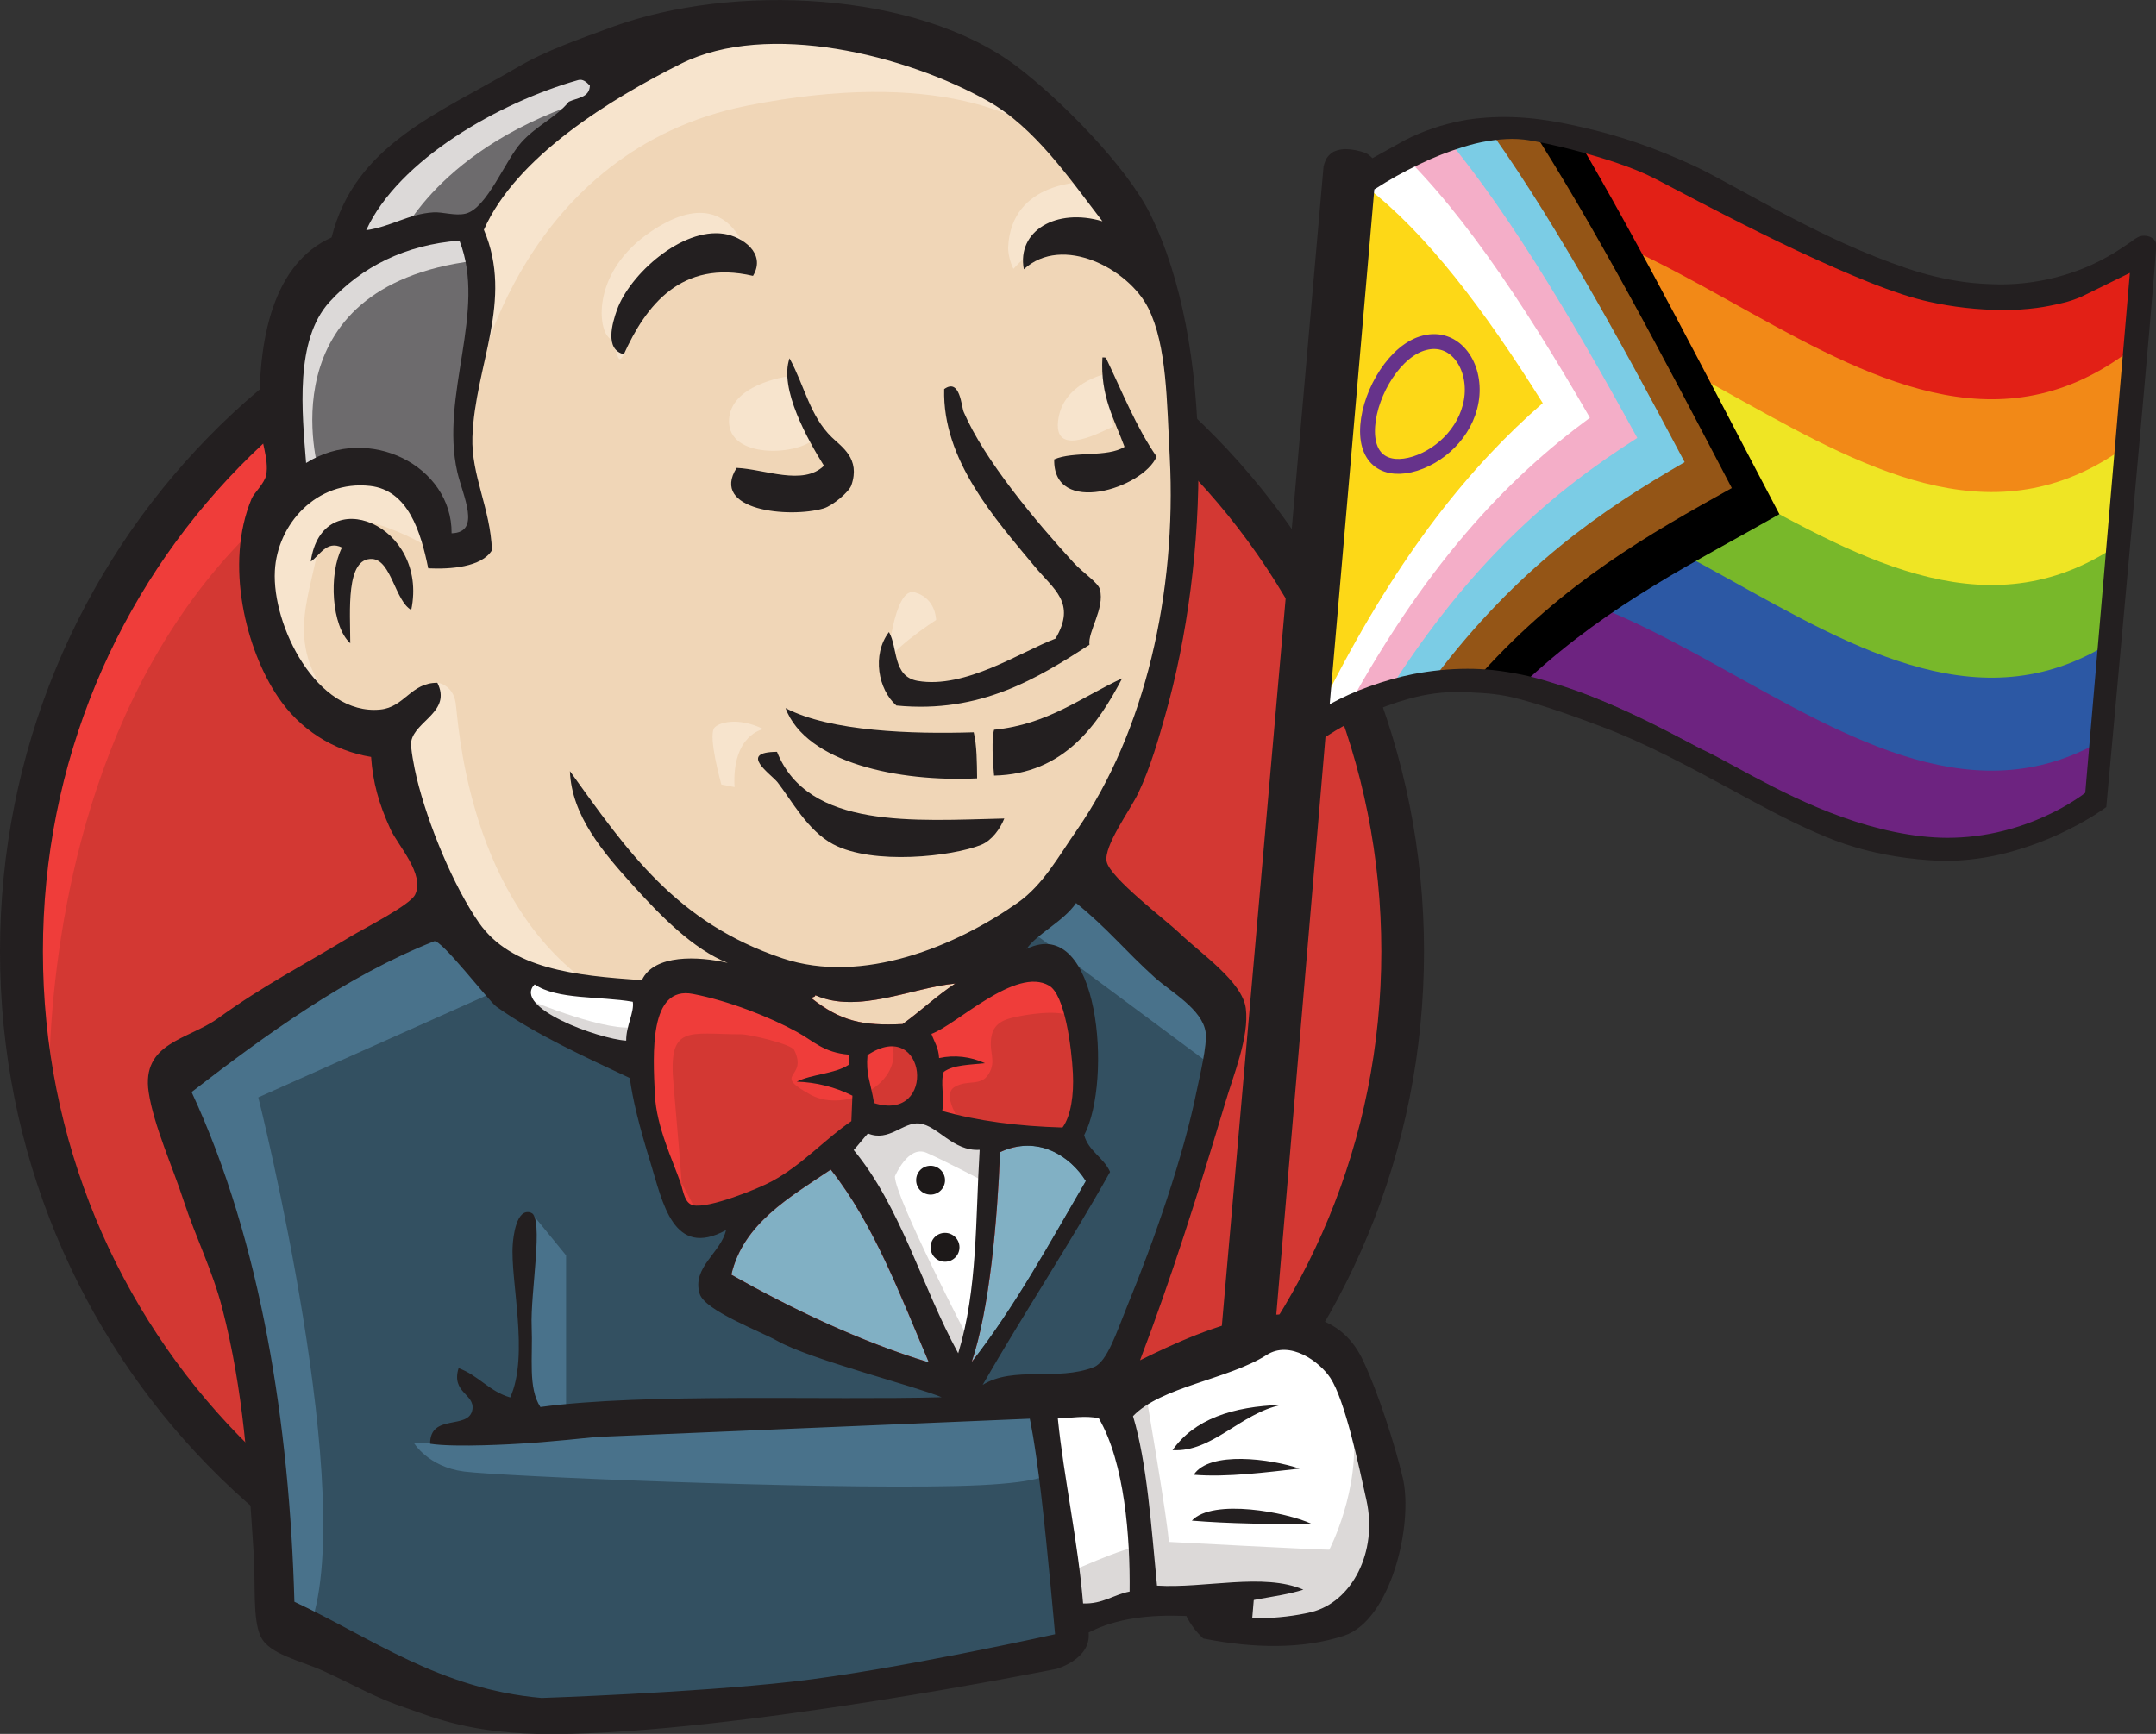
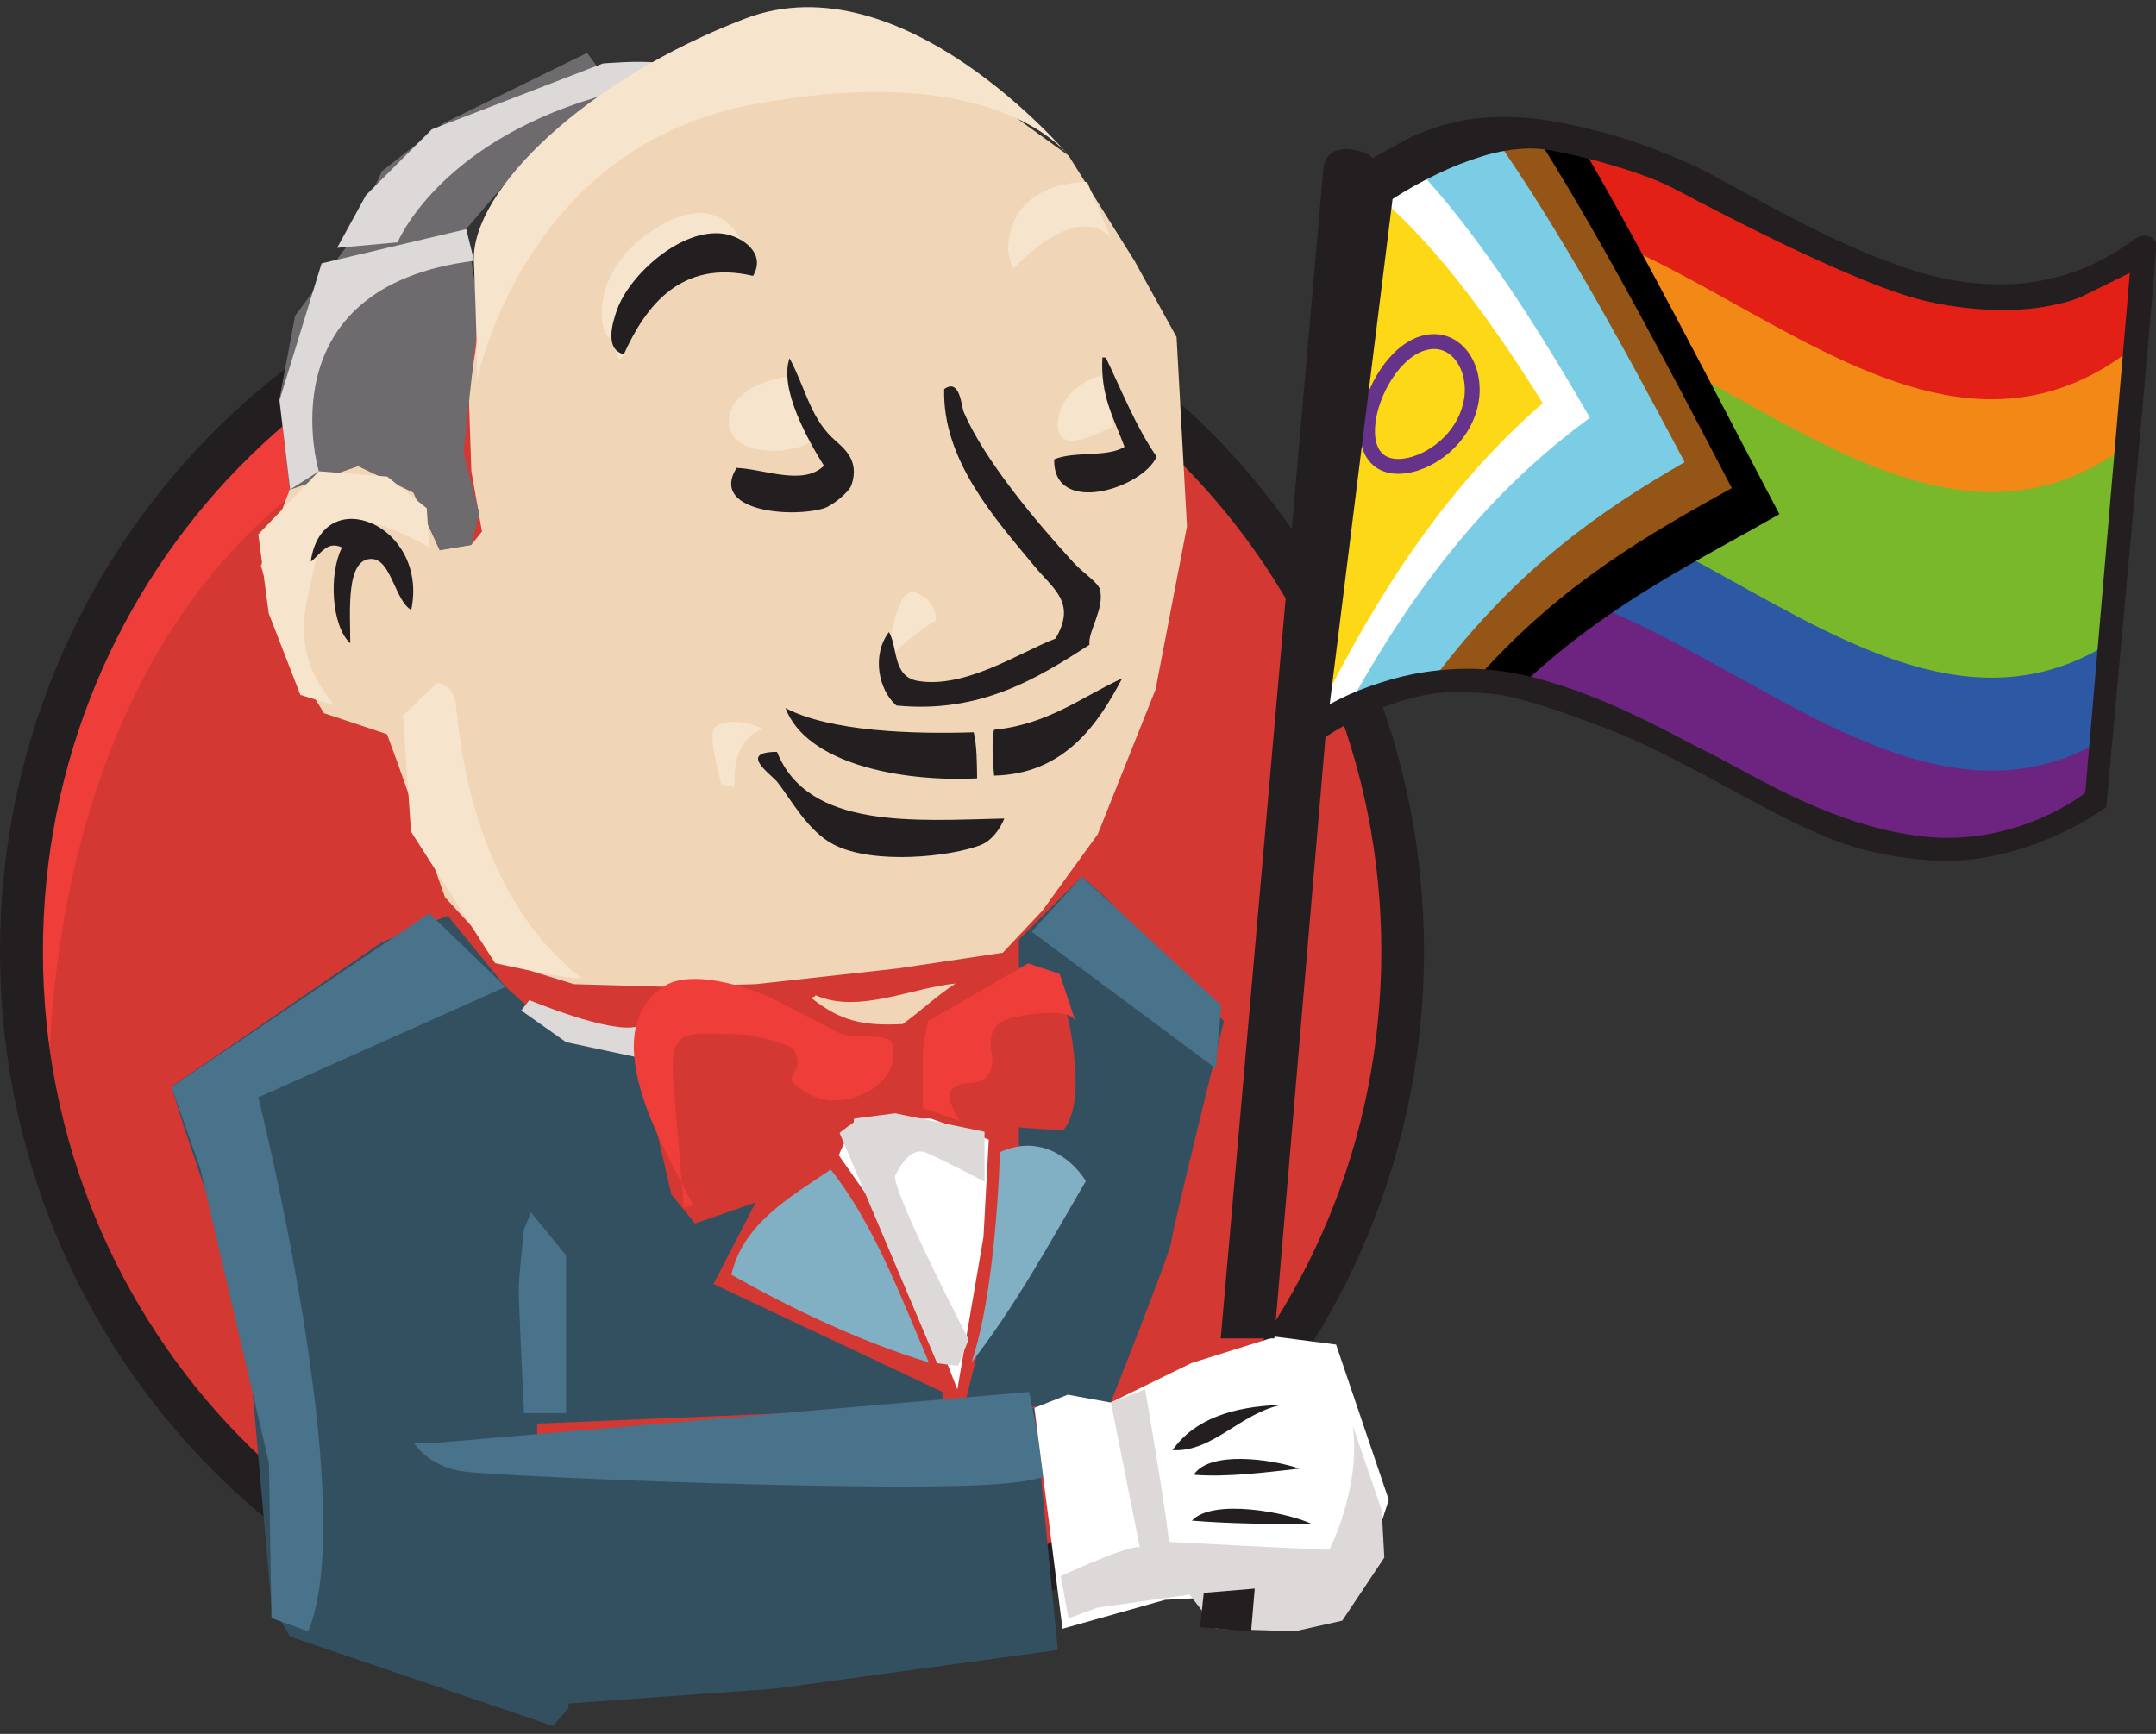
<svg xmlns="http://www.w3.org/2000/svg" xmlns:xlink="http://www.w3.org/1999/xlink" version="1.1" id="Ebene_1" x="0px" y="0px" viewBox="0 0 1015 816.4" style="enable-background:new 0 0 1015 816.4;" xml:space="preserve">
  <rect x="0" y="0" width="1015" height="816.4" fill="#333333" stroke="none" />
  <style type="text/css">
	.st0{clip-path:url(#SVGID_00000154385381076016761860000010751829383916041609_);}
	.st1{fill-rule:evenodd;clip-rule:evenodd;fill:#D33833;}
	.st2{fill:#EF3D3A;}
	.st3{fill:#231F20;}
	.st4{fill-rule:evenodd;clip-rule:evenodd;fill:#F0D6B7;}
	.st5{fill-rule:evenodd;clip-rule:evenodd;fill:#335061;}
	.st6{fill-rule:evenodd;clip-rule:evenodd;fill:#6D6B6D;}
	.st7{fill-rule:evenodd;clip-rule:evenodd;fill:#DCD9D8;}
	.st8{fill-rule:evenodd;clip-rule:evenodd;fill:#F7E4CD;}
	.st9{fill:#F7E4CD;}
	.st10{fill-rule:evenodd;clip-rule:evenodd;fill:#49728B;}
	.st11{fill-rule:evenodd;clip-rule:evenodd;fill:#FFFFFF;}
	.st12{fill:#FFFFFF;}
	.st13{fill:none;stroke:#D33833;stroke-width:2.5;}
	.st14{fill-rule:evenodd;clip-rule:evenodd;fill:#EF3D3A;}
	.st15{fill-rule:evenodd;clip-rule:evenodd;fill:#231F20;}
	.st16{fill-rule:evenodd;clip-rule:evenodd;fill:#81B0C4;}
	.st17{fill-rule:evenodd;clip-rule:evenodd;fill:#1D1919;}
	.st18{clip-path:url(#SVGID_00000176042062205213046930000000153326125308500395_);}
	.st19{fill:#6D2380;}
	.st20{fill:#2C58A4;}
	.st21{fill:#78B82A;}
	.st22{fill:#EFE524;}
	.st23{fill:#F28917;}
	.st24{fill:#E22016;}
	.st25{fill:#945516;}
	.st26{fill:#7BCCE5;}
	.st27{fill:#F4AEC8;}
	.st28{fill:#FDD817;}
	.st29{fill:none;stroke:#66338B;stroke-width:7;stroke-miterlimit:10;}
</style>
  <g>
    <defs>
      <rect id="SVGID_1_" width="1015" height="816.4" />
    </defs>
    <clipPath id="SVGID_00000108993684655073964300000002673775410133933705_">
      <use xlink:href="#SVGID_1_" style="overflow:visible;" />
    </clipPath>
    <g style="clip-path:url(#SVGID_00000108993684655073964300000002673775410133933705_);">
      <path class="st1" d="M660.4,446.7c0,183.7-145.6,332.6-325.1,332.6S10.1,630.4,10.1,446.7s145.6-332.6,325.1-332.6    S660.4,263.1,660.4,446.7" />
      <path class="st2" d="M23.4,529.1c0,0-23.5-346.8,296-356.7l-22.3-37.2l-173.4,58.2l-49.6,57l-43.3,83L6,430l7.4,64.4" />
      <path class="st3" d="M112.6,219.9c-57.1,58.4-92.4,139-92.4,228.1c0,89.1,35.3,169.7,92.3,228.1c57.1,58.4,135.7,94.4,222.7,94.4    c87,0,165.6-36,222.7-94.4c57-58.4,92.4-139,92.4-228.1c0-89.2-35.3-169.7-92.4-228.1c-57.1-58.3-135.7-94.4-222.7-94.4    C248.3,125.5,169.6,161.5,112.6,219.9L112.6,219.9z M98.1,690.2C37.5,628.2,0,542.5,0,448c0-94.5,37.5-180.2,98.1-242.2    c60.6-62,144.5-100.5,237.1-100.4c92.6,0,176.5,38.4,237.1,100.4c60.6,62,98.1,147.7,98.1,242.2c0,94.5-37.5,180.2-98.1,242.2    c-60.6,62-144.5,100.5-237.1,100.5C242.6,790.6,158.7,752.2,98.1,690.2" />
      <path class="st4" d="M472.1,448.6l-49.5,7.4l-66.9,7.4l-43.4,1.2l-42.1-1.2l-32.2-9.9l-28.5-31l-22.3-63.2l-5-13.6l-29.7-9.9    l-17.3-28.5l-12.4-40.9l13.6-35.9l32.2-11.1l26,12.4l12.4,27.2l14.9-2.5l5-6.2l-5-28.5l-1.2-35.9l7.4-49.5l-0.3-28.3L250.4,72    L290,43.5l69.4-29.7L436.2,25l66.9,48.3l31,49.5l19.8,35.9l4.9,89.2L544,324.7l-27.2,68.1l-26,35.9" />
      <path class="st5" d="M430,662.9l-177.1,7.4V700l14.9,104l-7.4,8.7l-123.9-42.1l-8.7-14.9l-12.4-140l-28.5-84.2l-6.2-19.8    l99.1-68.1l31-12.4l27.2,33.4l23.5,21.1l27.3,8.7l12.4,3.7l14.9,64.4l11.1,13.6l28.5-9.9l-19.8,38.4l107.8,50.8v6.6" />
      <path class="st6" d="M136.4,230.6l32.2-11.1l26,12.4l12.4,27.2l14.9-2.5l3.7-14.9l-7.4-28.5l7.4-68.1l-6.2-37.2l22.3-26L290,43.5    l-13.6-18.6l-68.1,33.4l-28.5,22.3l-16.1,34.7l-24.8,33.4l-7.4,39.6L136.4,230.6" />
      <path class="st7" d="M187.2,114.1c0,0,18.6-45.8,92.9-68.1s3.7-16.1,3.7-16.1l-80.5,31l-31,31l-13.6,24.8L187.2,114.1     M150.1,221.9c0,0-26-86.7,73.1-99.1l-3.7-14.9l-68.1,16.1l-19.8,64.4l5,42.1L150.1,221.9" />
      <path class="st8" d="M189.7,337.1l16.2-15.7c0,0,7.3,0.9,8.6,9.5s5,86.7,58.2,128.8c4.9,3.8-39.6-6.2-39.6-6.2l-39.6-61.9     M417.6,313.6c0,0,2.9-37.5,13-34.7s10.1,13,10.1,13S416.2,307.8,417.6,313.6" />
      <path class="st9" d="M520.4,176.1c0,0-20.4,4.3-22.3,22.3s22.3,3.7,26,2.5 M370.5,177.3c0,0-27.3,3.7-27.3,21.1s31,16.1,39.6,8.7" />
      <path class="st8" d="M202.1,257.8c0,0-47.1-28.5-52-1.2s-16.1,47.1,7.4,75.6l-16.1-5l-14.9-38.4l-4.9-37.2l28.5-29.7l32.2,2.5    l18.6,14.9L202.1,257.8 M224.4,179.8c0,0,21.1-109,127.6-130.1c87.7-17.3,133.8,3.7,151.1,23.5c0,0-78-92.9-152.4-64.4    s-128.8,80.5-127.6,114C225.3,179.8,224.4,179.8,224.4,179.8 M511.8,85.7c0,0-35.9-1.2-37.2,31c0.1,3.4,1,6.8,2.5,9.9    c0,0,28.5-32.2,45.8-14.9" />
      <path class="st8" d="M354.5,129.9c0,0-6.2-49.4-48.3-20.7c-27.2,18.6-24.8,44.6-19.8,49.5s3.6,14.9,7.4,8.1s2.5-29.1,16.2-35.3    S345.8,118.4,354.5,129.9" />
      <path class="st10" d="M238,464.7l-116.4,52c0,0,48.3,192,23.5,251.4l-17.3-6.2l-1.2-73.1L94.3,550.2l-13.6-38.4L202.1,430    L238,464.7 M250,570.9l16.5,20.2v74.3h-19.8c0,0-2.5-52-2.5-58.2s2.5-28.5,2.5-28.5" />
      <path class="st5" d="M441.1,664.1l45.8-1.2l11.1,114l-133,18.2l-98.7,7.1l-14.6-93.8v-29.2" />
      <path class="st5" d="M453.5,664.1l69.4-3.7c0,0,28.5-71.8,28.5-75.6s24.8-104,24.8-104l-55.7-58.2l-11.1-9.9l-29.7,29.7v115.2    L453.5,664.1" />
      <path class="st10" d="M484.5,655.4l-282,24.2l-7.7-0.3c0,0,6.6,11.4,23.8,13.6s163.4,8.4,231.4,6.8s40.7-13.4,40.7-13.4     M485.7,438.7l86.7,64.4l2.5-29.7l-65.6-60.7L485.7,438.7" />
      <path class="st11" d="M500.2,766.9l48.3-13.6l91.7-5l13.6-42.1l-24.8-73.1l-28.5-3.7l-39.6,12.4l-38,18.6l-20.2-3.7l-15.7,6.2" />
      <path class="st7" d="M499.4,742.1c0,0,32.2-14.9,37.2-13.6l-13.6-68.1l16.1-6.2c0,0,11.1,64.4,11.1,71.8c0,0,69.4,3.7,75.6,3.7    c0,0,14.9-28.5,11.1-58.2l13.6,39.6l1.2,22.3l-19.8,29.7l-22.3,5l-37.2-1.2l-12.4-16.1l-43.4,6.2l-13.6,5" />
      <path class="st12" d="M450.7,654.2l-27.2-69.4L394.9,544c0,0,6.2-17.3,14.9-17.3h28.5l27.2,9.9l-2.5,45.8L450.7,654.2" />
      <path class="st7" d="M456,630.7c0,0-34.7-66.9-34.7-76.8c0,0,6.2-14.9,14.9-11.1s27.3,13.6,27.3,13.6v-23.5l-42.1-8.7l-28.5,3.7    l48.3,114l9.9,1.2" />
-       <path class="st12" d="M304.5,467.2l-34.3-3.7l-32.2-9.9v11.1l15.7,17.4l49.5,22.3" />
      <path class="st7" d="M249.2,470.9c0,0,38.4,16.1,50.8,12.4l1.2,14.8l-34.7-7.4l-21.1-14.9L249.2,470.9" />
      <path class="st1" d="M500.1,530.8c-21-0.6-40-3.1-56.6-7.8c1.1-6.8-1-13.5,0.7-18.4c4.6-3.3,12.4-3.3,19.4-4.1    c-6.7-3.2-14.3-4-21.6-2.4c-0.2-4.7-2.3-7.7-3.6-11.4c11.8-4.2,39.7-31.9,55.4-22.7c7.5,4.4,10.7,29.2,11.2,41.3    C505.6,515.4,504.2,525.5,500.1,530.8" />
      <path class="st13" d="M500.1,530.8c-21-0.6-40-3.1-56.6-7.8c1.1-6.8-1-13.5,0.7-18.4c4.6-3.3,12.4-3.3,19.4-4.1    c-6.7-3.2-14.3-4-21.6-2.4c-0.2-4.7-2.3-7.7-3.6-11.4c11.8-4.2,39.7-31.9,55.4-22.7c7.5,4.4,10.7,29.2,11.2,41.3    C505.6,515.4,504.2,525.5,500.1,530.8L500.1,530.8z" />
      <path class="st1" d="M399.6,496.5c-0.1,1.6-0.1,3.2-0.2,4.8c-6.6,4.3-17.2,4.3-24.4,7.9c9.1,0.3,18,2.6,26.2,6.6    c-0.2,4-0.3,8-0.5,12c-12,8.2-23,20.5-37.2,28.2c-6.7,3.7-30.2,13-37.3,11.4c-4-0.9-4.4-5.9-6-10.7c-3.4-10.1-11.3-26.2-12-41.4    c-0.9-19.2-2.8-51.4,17.9-47.4c16.7,3.2,36.1,10.9,49,17.9C383.1,490.2,387.6,495.6,399.6,496.5" />
      <path class="st13" d="M399.6,496.5c-0.1,1.6-0.1,3.2-0.2,4.8c-6.6,4.3-17.2,4.3-24.4,7.9c9.1,0.3,18,2.6,26.2,6.6    c-0.2,4-0.3,8-0.5,12c-12,8.2-23,20.5-37.2,28.2c-6.7,3.7-30.2,13-37.3,11.4c-4-0.9-4.4-5.9-6-10.7c-3.4-10.1-11.3-26.2-12-41.4    c-0.9-19.2-2.8-51.4,17.9-47.4c16.7,3.2,36.1,10.9,49,17.9C383,490.2,387.6,495.6,399.6,496.5L399.6,496.5z" />
      <path class="st1" d="M411.5,519.4c-1.8-10.5-4-13.4-3.1-22.6C436.3,478.2,441.5,528.8,411.5,519.4" />
      <path class="st13" d="M411.5,519.4c-1.8-10.5-4-13.4-3.1-22.6C436.3,478.2,441.5,528.8,411.5,519.4z" />
      <path class="st14" d="M451.9,527.9c0,0-8.7-12.4-2.5-16.1s12.4,0,16.1-6.2s0-9.9,1.2-17.3s7.4-8.7,13.6-9.9s23.5-3.7,26,2.5    l-7.4-22.3l-14.9-5l-47.1,27.2l-2.5,13.6v27.2 M321.9,568.7c-1.5-19.3-3.1-38.6-4.8-57.9C314.4,482,324,487,349,487    c3.8,0,23.5,4.6,24.9,7.4c6.8,13.8-11.3,10.7,7.8,21.1c16.1,8.8,44.6-5.3,38-24.9c-3.6-4.3-19-1.4-24.5-4.2l-29-15    c-12.3-6.4-40.8-15.7-53.9-6.8c-33.3,22.6,2.1,79.1,14,102.7" />
      <path class="st15" d="M354.5,129.9c-33.8-7.9-50.5,14.1-60.8,36.9c-9.1-2.2-5.5-14.6-3.2-21c6-16.6,30.4-38.7,50.3-35.7    C349.4,111.4,360.9,119.2,354.5,129.9 M519,168.3c0.5,0,1.1,0,1.6,0.1c7.6,15.8,14.2,32.6,23.9,46.6c-6.4,15-48.8,28.3-48.2,1.3    c9.2-4,25-0.8,33.1-5.9C524.7,197.5,517.9,186.6,519,168.3 M371.7,168.7c7.2,13.3,9.6,27.2,19.9,37.2c4.6,4.5,13.6,10,9.2,22.6    c-1,3-8.7,9.6-13.1,10.9c-16.1,4.7-53.6,1-40.9-19.1c13.3,0.6,31.2,8.6,41.1-1C380.3,207.1,366.7,183,371.7,168.7 M512.9,303.6    c-24.2,15.6-51.2,32.5-90.9,28.6c-8.5-7.4-11.7-23.8-3.5-34.6c4.3,7.4,1.6,20.9,13.5,23c22.5,3.9,48.7-13.8,64.9-19.9    c10-16.9-0.9-23.2-9.9-34.1c-18.5-22.3-43.4-50-42.5-83.4c7.5-5.4,8.1,8.3,9.2,10.8c9.7,22.6,34,51.6,51.8,71    c4.4,4.8,11.5,9.3,12.3,12.5C520.2,286.5,512,297.5,512.9,303.6 M193.6,287.2c-7.6-4.3-9.4-23.4-18.3-24    c-12.7-0.8-10.4,24.8-10.4,39.7c-8.8-8-10.3-32.5-3.9-45.1c-7.3-3.6-10.6,4-14.7,6.6C151.6,226.5,202,246.9,193.6,287.2     M528.3,319.4c-11.3,21.5-27.2,45.1-60.3,45.8c-0.7-6.9-1.2-17.5,0-21.6C493.4,341.1,509,328.3,528.3,319.4 M369.8,333.4    c21.1,11.1,59.9,12.3,88.6,11.4c1.5,6.3,1.5,14,1.6,21.7C423.1,368.3,379.5,359.2,369.8,333.4 M365.8,354    c14.6,36.6,64.7,32.4,107,31.4c-1.9,4.8-5.9,10.4-10.9,12.4c-13.6,5.5-50.9,9.7-69.7-0.3c-11.9-6.3-19.6-20.7-26.1-29.1    C362.9,364.4,347.2,354.1,365.8,354" />
      <path class="st16" d="M511.2,556.1c-17.1,29.3-33.5,59.4-53.8,85.3c8.5-25,12.2-67,13.4-98.9C488.6,534.2,503.9,544.4,511.2,556.1    " />
      <path class="st15" d="M603.3,661.5c-19.2,3.8-32.6,22.5-51.3,21.3C562.2,668.3,580.2,662.2,603.3,661.5 M611.8,691.5    c-15.6,1.7-34,4.2-49.8,2.9C569.4,683,598.3,686.9,611.8,691.5 M617.2,717.4c-17.6,0.4-39.4,0-56.1-1.4    C571,705.4,605.8,712.1,617.2,717.4" />
      <path class="st4" d="M449.8,463.1c-8.8,5.8-16.3,12.9-24.8,19.1c-18.8,0.9-29-1.3-42.8-12.1c0.2-0.9,1.6-0.5,1.7-1.5    C403.9,477.6,429.5,465,449.8,463.1" />
      <path class="st16" d="M344.3,600.2c5.5-23.9,27.2-36.3,46.8-49.5c20.3,25.7,32.6,58.9,46.2,90.8    C405.2,631.8,372.4,616.1,344.3,600.2" />
-       <path class="st15" d="M517.3,667.8c-6.2-1.4-13.4-0.1-19.3,0.1c2.8,27.6,9.5,58.1,11.9,87.1c9.3,0.3,14.2-4.1,21.9-5.6    C532.1,723.9,529.5,688.9,517.3,667.8L517.3,667.8z M617.2,759.1c19.3-4.7,31.5-28.4,26.1-52.7c-3.6-16.3-10.1-47.1-17-57.6    c-5.1-7.7-19-17.9-30-10.8c-18,11.5-49.7,14.9-62.9,28.8c6.6,21.9,8.6,52,11.3,79.8c22.5,1.4,50.2-6.2,68.9,1.9    c-13.1,4.2-30,4.3-41.3,10.4C581.5,763.4,603.1,762.5,617.2,759.1L617.2,759.1z M437.3,641.5c-13.6-32-25.9-65.1-46.2-90.8    c-19.7,13.2-41.3,25.6-46.8,49.5C372.4,616.1,405.2,631.8,437.3,641.5z M470.8,542.5c-1.3,32-4.9,73.9-13.4,98.9    c20.3-25.9,36.7-56,53.8-85.3C503.9,544.4,488.6,534.2,470.8,542.5z M432.8,529c-7.7-0.8-14.2,8.8-24.2,4.7    c-2.3,2.5-4.4,5.3-6.7,7.8c22.1,26.6,32.1,64.4,49.2,95.7c9.2-30.1,8.1-63,10.1-95.8C448.6,542.2,441.6,530,432.8,529z     M408.4,496.8c-0.8,9.1,1.3,12.1,3.1,22.6C441.5,528.8,436.3,478.2,408.4,496.8L408.4,496.8z M375.2,485.9    c-12.9-7.1-32.3-14.7-49-17.9c-20.7-4-18.8,28.2-17.9,47.4c0.7,15.2,8.6,31.3,12,41.4c1.6,4.7,2,9.7,6,10.7    c7.1,1.7,30.6-7.7,37.3-11.4c14.2-7.7,25.1-20,37.2-28.2l0.5-12c-8.2-4.1-17.1-6.3-26.2-6.6c7.2-3.6,17.8-3.6,24.4-7.9    c0.1-1.6,0.1-3.2,0.2-4.8C387.6,495.6,383.1,490.2,375.2,485.9L375.2,485.9z M251.7,463.5c-10.7,10.9,30.1,25.7,43.1,26.5    c-0.1-6.9,3.9-13.4,3.1-18.3C282.5,469,262.2,470.8,251.7,463.5L251.7,463.5z M383.8,468.6c-0.1,1.1-1.4,0.7-1.7,1.5    c13.8,10.8,24,13,42.8,12.1c8.5-6.1,16-13.3,24.8-19.1C429.5,465,403.9,477.6,383.8,468.6L383.8,468.6z M505.1,505.4    c-0.6-12.1-3.8-37-11.2-41.3c-15.7-9.2-43.6,18.5-55.4,22.7c1.3,3.7,3.4,6.6,3.6,11.4c7.3-1.6,14.8-0.7,21.6,2.4    c-7,0.8-14.8,0.7-19.4,4.1c-1.7,4.9,0.4,11.6-0.7,18.4c16.6,4.7,35.6,7.2,56.6,7.8C504.2,525.5,505.6,515.4,505.1,505.4    L505.1,505.4z M233.7,474c-3.4-2.4-26.1-32-29.3-30.8c-41.2,16.3-79.8,44.4-114.2,71c32.8,70.5,46.1,156.8,48.4,240    c36.3,17,68.3,41.1,116.4,45.3c0,0,71.1-2.4,118.2-7.7s123.5-22.3,123.5-22.3s-3.6-40.9-6.6-66.2s-5.3-35.3-5.3-35.3l-204,8.6    c0,0-24.3,2.6-36.7,3.2c0,0-29.6,1.9-41.6,0c-0.1-14.5,18.3-6.3,19.9-16.1c1.2-7.4-10.1-7.9-6.5-19.5c9.4,3.4,14.3,10.9,24.3,13.8    c9.1-20-0.1-55.4,1.2-72.1c0.2-3.1,1.6-17.4,8.6-14.9c6.2,2.2-0.4,37.9,0.3,53.7c0.6,14.6-1.8,28.7,4.1,37.8    c49.3-6.7,135.5-3.1,188.9-4.6c-11.7-5-61.8-17.8-77.1-26.4c-8.3-4.7-34.4-14.4-36.8-22.3c-3.8-12.5,10-19.2,12.4-30    c-24.9,13.6-29.8-13-35.6-31.9c-5.3-17.1-8.4-29.8-9.7-39.7C275.1,497.5,252.1,487.1,233.7,474L233.7,474z M483.3,446.8    c34.3-16.7,40.5,62.2,27.1,87.7c2.1,7.6,9.2,10.5,12.2,17.3c-19.2,34.3-40.5,66.4-60,100.3c14.5-9.1,35.3-1.6,52.4-8.4    c6.3-2.5,10.8-16.8,15.5-28.3c13-31.5,26.7-71.3,32.8-101.4c1.4-6.9,5.1-21.8,4.3-27.9c-1.5-10.9-16.3-19-23.9-25.8    c-13.9-12.5-22.6-23.5-37.1-35.1C500.7,433.9,488.1,439.7,483.3,446.8L483.3,446.8z M155.1,142.2c-16.4,18-12.9,51.8-11,75.8    c29.6-18.6,68.8,1.5,68.5,33.1c14.1-0.4,5.3-17.6,2.7-28.8c-8.3-36.3,14.1-75.8,1-109C191,115.2,170.2,125.6,155.1,142.2    L155.1,142.2z M272.2,37.7c-37.1,10.5-84.5,37.4-99.8,70.7c11.8-1.7,20-7.7,31.6-8.4c4.4-0.3,10.2,1.8,15.2,0.6    c10.1-2.5,18.6-25.1,26.2-33.5c7.4-8.2,16.3-11.7,22.4-19.2c3.9-1.9,9.7-1.8,9.9-7.6C276,38.5,274.3,37.1,272.2,37.7L272.2,37.7z     M465.1,47.6c-38.5-21.7-103.6-38-144.5-17.6c-33,16.5-77.6,43.7-92.8,78.2c14.2,33.3-4.2,63.8-5.4,97.6    c-0.6,18,8.5,33.7,9.2,53.3c-4.9,8-19.7,9-30,8.5c-3.5-17.3-9.5-36.8-27.4-38.8c-25.2-2.8-43.7,18.1-44.8,40    c-1.4,25.7,19.7,68.2,49.6,65.3c11.5-1.1,14.4-12.7,26.9-12.6c6.8,13.6-10.5,17.9-12.3,27.6c-0.5,2.5,1.4,12.3,2.5,16.9    c5.4,22.4,17.5,51.4,29.4,68.5c15.1,21.6,44.8,24.9,76.7,27c5.7-12.3,26.7-11.3,40.4-8.1c-16.4-6.5-31.7-22.3-44.3-36.2    c-14.5-16-29.2-33.2-30-54.1c27.4,38.1,50.1,71.3,100,88.1c37.8,12.7,81.9-5.8,110.9-26.2c12-8.5,19.2-21.9,27.8-34.2    c32-46.1,47-111.8,43.7-175.5c-1.4-26.3-1.3-52.5-10.1-70.2c-9.2-18.5-40.4-35-58.6-18.3c-3.4-18,15.2-29.1,37-22.6    C503.5,84.1,487.2,60,465.1,47.6L465.1,47.6z M536.7,640.5c30.1-14.9,86.2-40.2,105,0.1c7,14.8,15.1,39.9,18.7,55.3    c5.1,21.6-5.5,67-27.7,74.3c-19.6,6.4-42.5,6-66.2,1.3c-3.3-3-6-6.6-8-10.6c-16.9-0.7-32.7,0.9-46,7.8    c1.3,12.5-15.1,17.1-15.1,17.1s-150.9,30.4-237.1,30.7c-38.7,0.1-56.5-8-69.2-12.3c-15-5.1-21.3-9.3-38.6-17.3    c-10.8-5-25.8-7.8-29.8-16.4c-3.9-8.3-2.3-24.3-3.3-39.4c-2.5-38.6-4.6-75.8-14.8-115.2c-4.6-17.7-12.5-33.4-18.1-50.4    c-5.1-15.8-14.1-35.4-16.5-51.2c-3.5-23.4,18.5-24.7,32.6-34.8c21.8-15.7,38.9-24.3,62.4-38.5c7-4.2,28-14.8,30.4-19.7    c4.8-9.7-8.2-23.3-11.6-30.9c-5.5-12-8.3-22.2-9.1-34c-17.9-2.9-33.7-13.1-43.8-28.2c-15-22-25.4-62.6-12.4-93.5    c1-2.4,6.1-7.2,6.8-11c1.5-7.4-2.8-17.1-3-25c-1.4-40.2,6.8-74.8,33.8-86.9c11-43.7,50.3-58.3,87.3-80    c13.8-8.1,29.1-13.3,44.8-19.1C345-8.1,431.7-4.2,478.6,31.2c19.9,15,51.7,46.8,63,69.8c30,60.7,27.9,162.2,6.9,236    c-2.8,9.9-6.9,24.5-12.6,36.4c-4,8.3-16.4,25-14.9,32.3c1.5,7.6,28.3,27.9,34,33.4c10.3,9.9,29.9,23.1,31.5,35.7    c1.7,13.4-5.9,31.6-9.7,44.5C563.9,562.4,551.3,602.2,536.7,640.5" />
      <path class="st8" d="M336.3,342.7c1.6-2.2,10.6-5.5,23.1,0.6c0,0-14.9,2.5-13.6,27.3l-6.2-1.2    C339.6,369.3,333.2,346.8,336.3,342.7" />
-       <path class="st17" d="M444.9,555.7c0,3.8-3.1,6.8-6.8,6.8c-3.8,0-6.8-3-6.8-6.8c0-3.8,3-6.8,6.8-6.8    C441.8,548.9,444.9,552,444.9,555.7 M451.7,587.3c0,3.8-3.1,6.8-6.8,6.8c-3.8,0-6.8-3-6.8-6.8c0-3.8,3-6.8,6.8-6.8    C448.6,580.5,451.7,583.5,451.7,587.3" />
      <g>
        <defs>
          <path id="SVGID_00000006695888404124416470000017776244522283061385_" d="M642.6,83.8c10.7-8.2,30.6-21,57.6-23.8      c6.4-0.7,24.3-2,63,11.5c41,14.2,46.6,24.4,94.2,45.4c33.2,14.6,50.3,21.9,73.1,22.9c34.7,1.5,62.7-11.6,78.8-21.1      c-7.5,86.7-15,173.5-22.5,260.2c-9.5,6-25.6,14.6-47.1,18.5c-6.3,1.1-23.9,3.8-49.8-0.7c-26.9-4.7-43.5-13.9-73.5-29.2      c-51.5-26.3-77.3-39.5-88.9-42.2c-22.4-5.3-57.1-6.9-105.7,15.4C628.8,254.9,635.7,169.3,642.6,83.8z" />
        </defs>
        <clipPath id="SVGID_00000166652405791100661770000005195425356178758309_">
          <use xlink:href="#SVGID_00000006695888404124416470000017776244522283061385_" style="overflow:visible;" />
        </clipPath>
        <g style="clip-path:url(#SVGID_00000166652405791100661770000005195425356178758309_);">
          <g>
            <path class="st19" d="M645.3,68.4c121.6-69,243.1,152.3,364.7,47c-7.1,93.6-14.3,186.1-21.4,277.5       c-121.6,69-243.1-152.3-364.7-47C631.1,252.4,638.2,159.9,645.3,68.4z" />
            <path class="st20" d="M645.3,68.4c121.6-69,243.1,152.3,364.7,47c-5.9,78-11.9,155.2-17.8,231.7       C870.6,422,749.1,200.4,627.5,299.3C633.4,221.6,639.4,144.7,645.3,68.4z" />
            <path class="st21" d="M645.3,68.4c121.6-69,243.1,152.3,364.7,47c-4.8,62.4-9.5,124.3-14.3,185.7       c-121.6,80.6-243.1-141.1-364.7-48.4C635.8,190.8,640.6,129.4,645.3,68.4z" />
-             <path class="st22" d="M645.3,68.4c121.6-69,243.1,152.3,364.7,47c-3.6,46.8-7.1,93.3-10.7,139.6       c-121.6,86.6-243.1-135.2-364.7-48.6C638.2,160.2,641.8,114.2,645.3,68.4z" />
            <path class="st23" d="M645.3,68.4c121.6-69,243.1,152.3,364.7,47c-2.4,31.2-4.8,62.3-7.1,93.2       c-121.6,92.7-243.1-129.1-364.7-48.4C640.6,129.5,643,98.9,645.3,68.4z" />
            <path class="st24" d="M645.3,68.4c121.6-69,243.1,152.3,364.7,47c-1.2,15.6-2.4,31.2-3.6,46.7       c-121.6,98.9-243.1-122.7-364.7-47.9C643,99,644.2,83.7,645.3,68.4z" />
            <path d="M645.3,68.4c32-18.1,63.9-16.2,95.9-5.5c32.2,54.6,64.3,118.1,96.5,179.2c-39.3,22.5-78.6,41.3-117.9,77.3       c-32-6.3-63.9-1.1-95.9,26.5C631.1,252.4,638.2,159.9,645.3,68.4z" />
            <path class="st25" d="M645.3,68.4c24.5-13.9,49-16,73.5-11.4c32.2,49.8,64.3,111.2,96.5,172.8c-39.3,21.9-78.6,44-117.9,87.3       c-24.5-0.3-49,7.7-73.5,28.9C631.1,252.4,638.2,159.9,645.3,68.4z" />
            <path class="st26" d="M645.3,68.4c17.1-9.7,34.2-13.7,51.3-13.6c32.2,43.8,64.3,101.9,96.5,162.8       c-39.3,22.7-78.6,49.6-117.9,101.6c-17.1,3.6-34.2,11.9-51.3,26.7C631.1,252.4,638.2,159.9,645.3,68.4z" />
-             <path class="st27" d="M645.3,68.4c9.7-5.5,19.3-9.1,29-11.3c32.2,36.6,64.3,90.2,96.5,149.1c-39.3,25-78.6,58.2-117.9,120.5       c-9.7,4.5-19.3,10.9-29,19.2C631.1,252.4,638.2,159.9,645.3,68.4z" />
            <path class="st12" d="M645.3,68.4c2.2-1.3,4.5-2.5,6.7-3.5c32.2,28.2,64.3,76,96.5,131.8c-39.3,28.9-78.6,69.9-117.9,143.7       c-2.2,1.7-4.5,3.6-6.7,5.5C631.1,252.4,638.2,159.9,645.3,68.4z" />
            <path class="st28" d="M643.8,88.5c27.5,21.2,55,57.3,82.5,101.3c-33.6,29.2-67.2,70.1-100.7,135.8       C631.6,245.7,637.7,166.7,643.8,88.5z" />
            <path class="st29" d="M670.7,161.4c13.6-3.5,23.5,9.4,22.3,24.6c-1.3,15.4-13.3,28-26.8,32.3c-13.6,4.2-23.5-1.7-22.3-17.9       C645.1,184.3,657.1,164.7,670.7,161.4z" />
          </g>
        </g>
      </g>
-       <path class="st3" d="M599.9,630.2h-25.2l48.4-551.8c0.2-1,0.6-2,1-3c0.4-0.9,1-1.7,1.7-2.4c0.8-0.8,1.7-1.5,2.8-1.9    c1.6-0.6,3.3-0.9,5-0.9c3.1,0.1,6.2,0.7,9.2,1.8c1.3,0.6,2.4,1.5,3.3,2.5l15.5-8.6c4.1-2.1,8.4-3.9,12.8-5.4    c4.6-1.6,9.3-2.8,14-3.7c2.9-0.6,8.9-1.5,17.4-1.7c17.4-0.3,31.8,3.1,43.2,5.8c2.6,0.6,11.1,2.7,21.9,6.4    c8.7,3,17.8,6.7,26.9,10.9c4.9,2.3,12.1,6.2,20.5,10.8c14.2,7.8,31.8,17.5,50.5,25.9c9.3,4.2,18.8,8,28.5,11.3    c9,3.1,18.2,5.3,27.6,6.6c5.3,0.7,10.7,1,16.1,1.1c14,0.1,27.9-2.6,40.9-8c4.6-1.9,9-4.2,13.2-6.7c3.6-2.2,6.4-4.2,8.5-5.6    c1.1-0.9,2.4-1.7,3.7-2.3c0.7-0.2,1.4-0.3,2.1-0.3c1.3,0,2.6,0.3,3.7,1c1,0.6,1.7,1.6,2,2.7c0.7,2.7-23.3,262.6-23.5,265.3    c-0.2,0.2-2.3,1.7-5.9,4c-5.2,3.2-10.6,6.1-16.2,8.7c-7.8,3.6-15.9,6.5-24.1,8.7c-9.7,2.6-19.7,3.9-29.8,4h0    c-3.1-0.1-7.4-0.3-12.6-0.8c-15.4-1.5-26.7-4.8-29.7-5.7c-6.7-2-12.2-4.1-18.7-7c-12.9-5.6-26.3-12.9-40.6-20.7    c-19.1-10.3-38.8-21-58.8-28.6c-18.6-7.1-32.7-11.7-42.9-14.2c-8.3-2-16.9-2.2-16.9-2.2c-2.9-0.2-5.9-0.4-9.6-0.4    c-10.3,0.1-18.1,2-22.8,3.3c-6.8,1.9-13.4,4.3-19.8,7.3c-6.7,3-13.1,6.6-19.2,10.6L599.9,630.2z M690.9,314.9    c4,0,7.9,0.2,11.9,0.6c8.9,1,17.8,2.8,26.4,5.5c8.8,2.6,17.4,5.7,25.8,9.3c16.4,6.9,30.8,14.5,39.4,19c3.2,1.7,5.7,3,7.2,3.7    c4.3,2,9.5,4.8,15.5,8.1c21,11.4,52.7,28.7,87.7,32.7c3.9,0.4,7.9,0.7,11.9,0.7c8.9,0,17.8-1.1,26.5-3.3    c7.1-1.8,13.9-4.2,20.5-7.3c4.6-2.1,9-4.5,13.3-7.3c3.1-2,4.7-3.3,4.7-3.3l21-244.8l-22.8,11.2c-3.1,1.3-6.2,2.4-9.5,3.1    c-3.8,0.9-7.7,1.7-11.6,2.2c-5.3,0.7-10.6,1-15.9,1c-11.8-0.1-23.6-1.4-35.1-4c-7.3-1.6-16.8-4.7-28.3-9.3    c-9.7-3.9-20.9-8.8-33.5-14.7c-22.7-10.7-45-22.4-58.3-29.4c-3.5-1.8-6.4-3.4-8.6-4.5c-10.4-5.4-24.6-9.7-34.7-12.5    c-11.8-3.2-22.5-5.4-27.1-5.9c-1.8-0.2-3.7-0.3-5.5-0.3c-7.7,0.1-15.3,1.4-22.6,3.7c-7.2,2.2-14.1,4.9-20.9,8.2    c-7.4,3.5-14.5,7.5-21.3,11.9L626,331.6l0,0c6-3.3,12.2-6.1,18.7-8.4c6.7-2.4,13.6-4.4,20.6-5.8    C673.7,315.8,682.3,314.9,690.9,314.9L690.9,314.9z M590.7,748l-1.7,20.2l-24-2l1.7-16.2L590.7,748z" />
+       <path class="st3" d="M599.9,630.2h-25.2l48.4-551.8c0.2-1,0.6-2,1-3c0.4-0.9,1-1.7,1.7-2.4c0.8-0.8,1.7-1.5,2.8-1.9    c1.6-0.6,3.3-0.9,5-0.9c3.1,0.1,6.2,0.7,9.2,1.8c1.3,0.6,2.4,1.5,3.3,2.5l15.5-8.6c4.1-2.1,8.4-3.9,12.8-5.4    c4.6-1.6,9.3-2.8,14-3.7c2.9-0.6,8.9-1.5,17.4-1.7c17.4-0.3,31.8,3.1,43.2,5.8c2.6,0.6,11.1,2.7,21.9,6.4    c8.7,3,17.8,6.7,26.9,10.9c4.9,2.3,12.1,6.2,20.5,10.8c14.2,7.8,31.8,17.5,50.5,25.9c9.3,4.2,18.8,8,28.5,11.3    c9,3.1,18.2,5.3,27.6,6.6c5.3,0.7,10.7,1,16.1,1.1c14,0.1,27.9-2.6,40.9-8c4.6-1.9,9-4.2,13.2-6.7c3.6-2.2,6.4-4.2,8.5-5.6    c1.1-0.9,2.4-1.7,3.7-2.3c0.7-0.2,1.4-0.3,2.1-0.3c1.3,0,2.6,0.3,3.7,1c1,0.6,1.7,1.6,2,2.7c0.7,2.7-23.3,262.6-23.5,265.3    c-0.2,0.2-2.3,1.7-5.9,4c-5.2,3.2-10.6,6.1-16.2,8.7c-7.8,3.6-15.9,6.5-24.1,8.7c-9.7,2.6-19.7,3.9-29.8,4h0    c-3.1-0.1-7.4-0.3-12.6-0.8c-15.4-1.5-26.7-4.8-29.7-5.7c-6.7-2-12.2-4.1-18.7-7c-12.9-5.6-26.3-12.9-40.6-20.7    c-19.1-10.3-38.8-21-58.8-28.6c-18.6-7.1-32.7-11.7-42.9-14.2c-8.3-2-16.9-2.2-16.9-2.2c-2.9-0.2-5.9-0.4-9.6-0.4    c-10.3,0.1-18.1,2-22.8,3.3c-6.8,1.9-13.4,4.3-19.8,7.3c-6.7,3-13.1,6.6-19.2,10.6L599.9,630.2z M690.9,314.9    c4,0,7.9,0.2,11.9,0.6c8.9,1,17.8,2.8,26.4,5.5c8.8,2.6,17.4,5.7,25.8,9.3c16.4,6.9,30.8,14.5,39.4,19c3.2,1.7,5.7,3,7.2,3.7    c4.3,2,9.5,4.8,15.5,8.1c21,11.4,52.7,28.7,87.7,32.7c3.9,0.4,7.9,0.7,11.9,0.7c8.9,0,17.8-1.1,26.5-3.3    c7.1-1.8,13.9-4.2,20.5-7.3c4.6-2.1,9-4.5,13.3-7.3c3.1-2,4.7-3.3,4.7-3.3l21-244.8l-22.8,11.2c-3.1,1.3-6.2,2.4-9.5,3.1    c-3.8,0.9-7.7,1.7-11.6,2.2c-5.3,0.7-10.6,1-15.9,1c-11.8-0.1-23.6-1.4-35.1-4c-7.3-1.6-16.8-4.7-28.3-9.3    c-9.7-3.9-20.9-8.8-33.5-14.7c-22.7-10.7-45-22.4-58.3-29.4c-10.4-5.4-24.6-9.7-34.7-12.5    c-11.8-3.2-22.5-5.4-27.1-5.9c-1.8-0.2-3.7-0.3-5.5-0.3c-7.7,0.1-15.3,1.4-22.6,3.7c-7.2,2.2-14.1,4.9-20.9,8.2    c-7.4,3.5-14.5,7.5-21.3,11.9L626,331.6l0,0c6-3.3,12.2-6.1,18.7-8.4c6.7-2.4,13.6-4.4,20.6-5.8    C673.7,315.8,682.3,314.9,690.9,314.9L690.9,314.9z M590.7,748l-1.7,20.2l-24-2l1.7-16.2L590.7,748z" />
    </g>
  </g>
</svg>